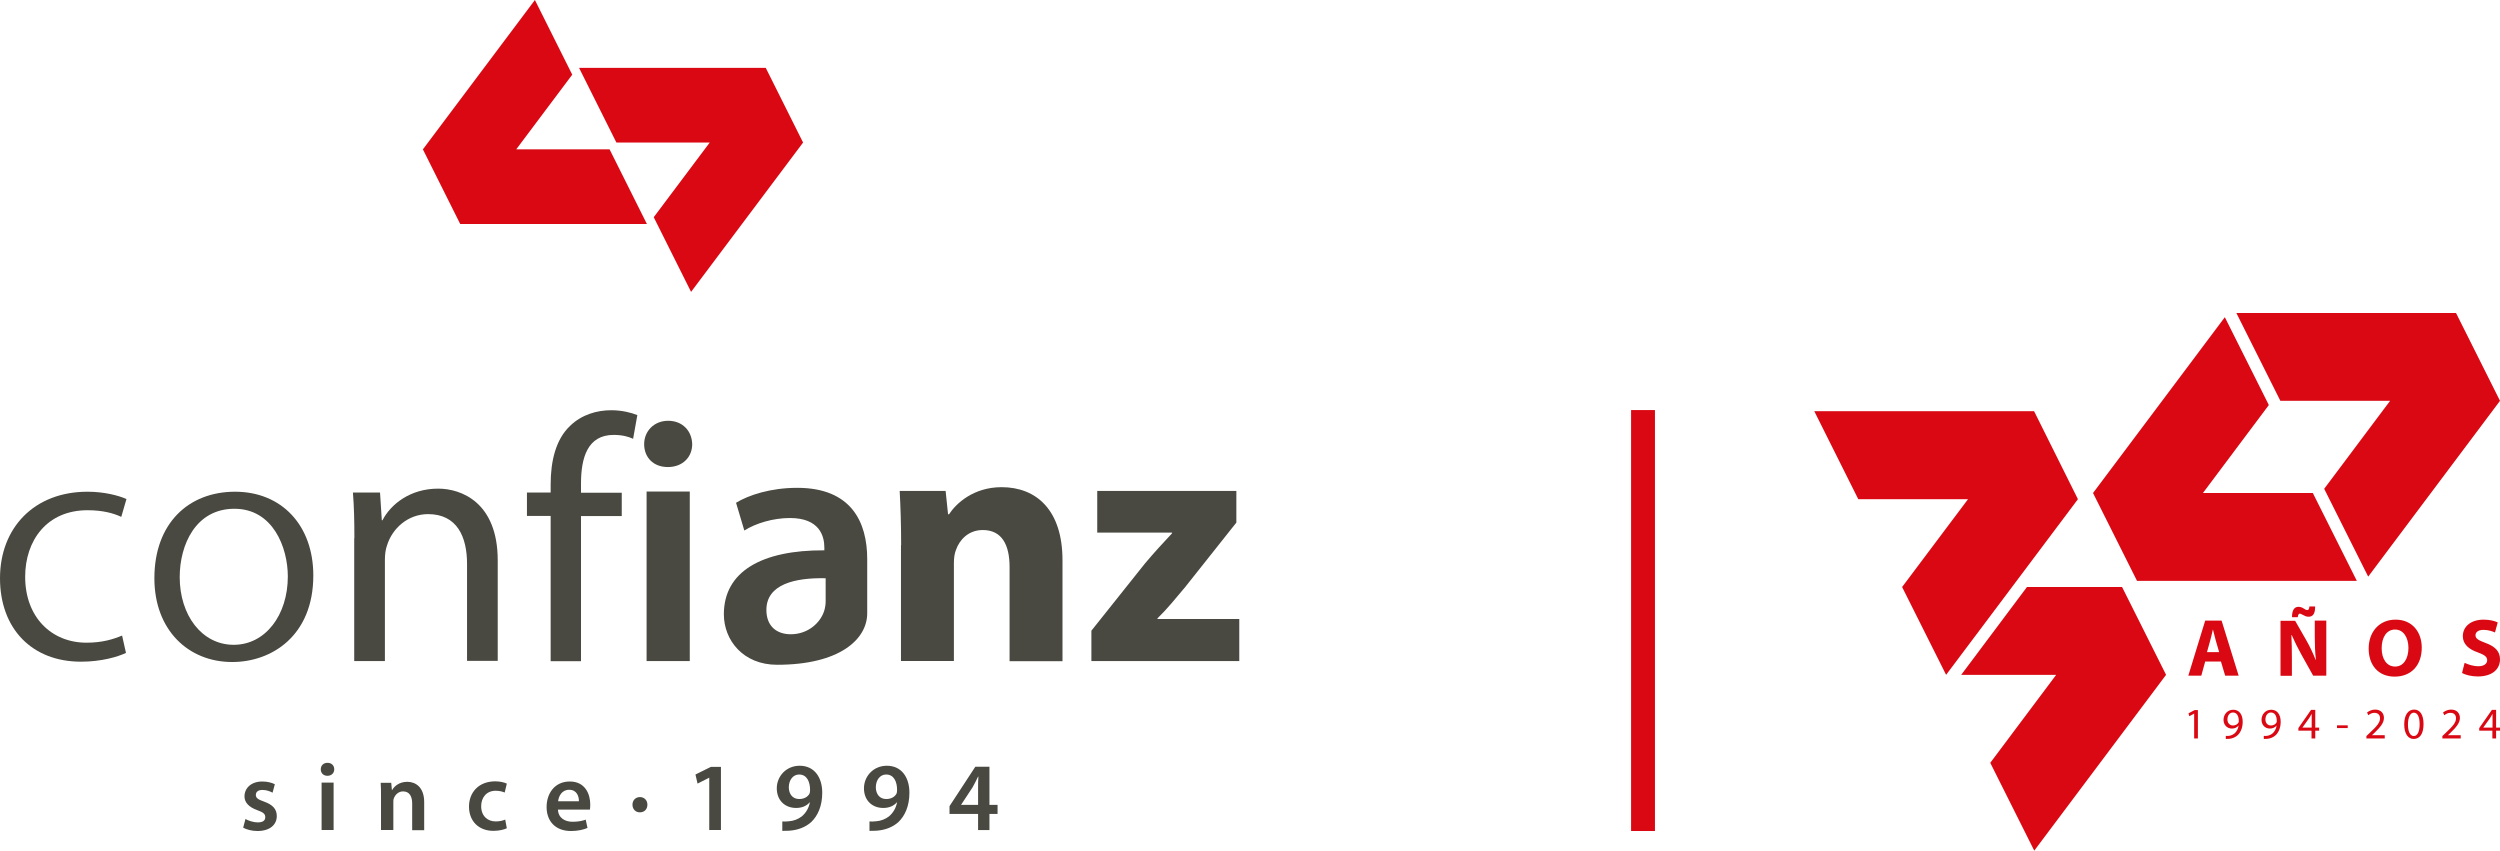
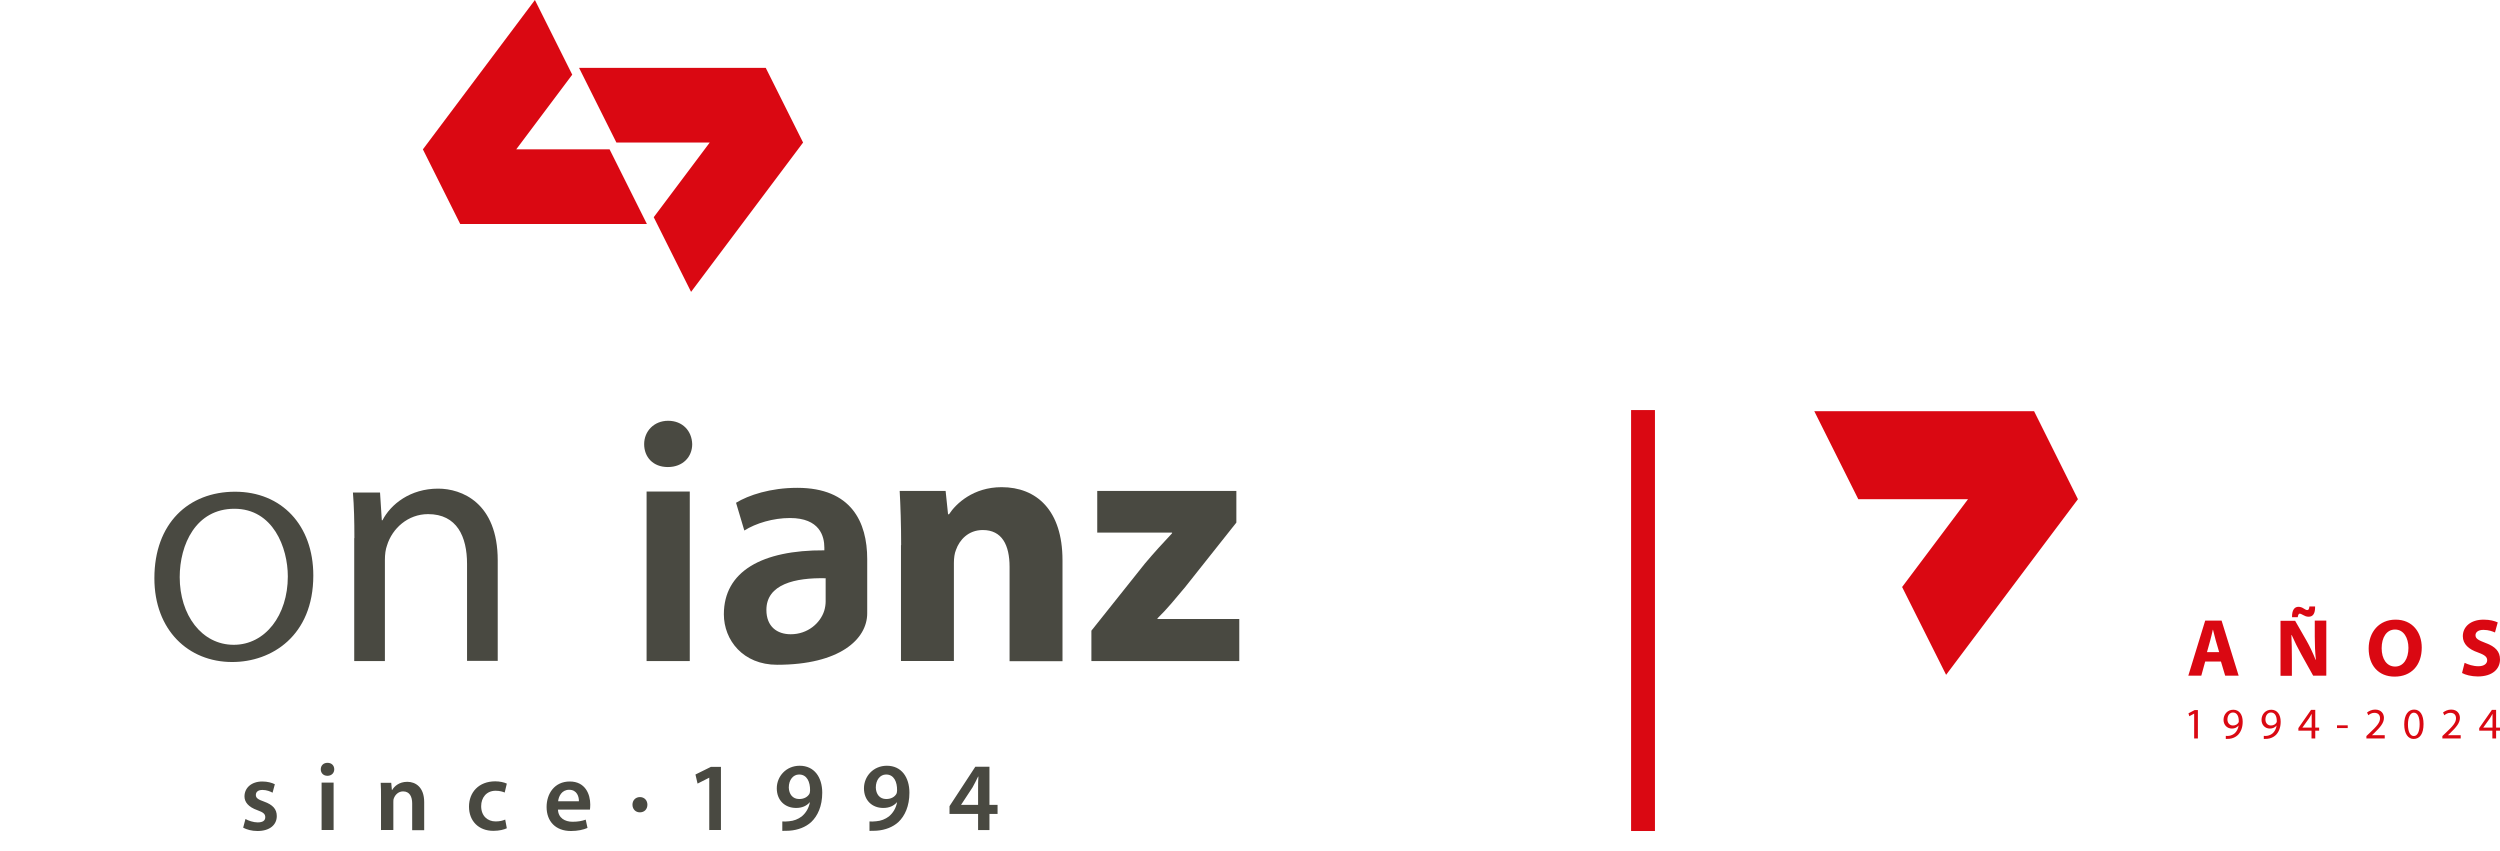
<svg xmlns="http://www.w3.org/2000/svg" id="Capa_1" viewBox="0 0 154 52.4">
  <defs>
    <style>.cls-1{fill:#da0812;}.cls-1,.cls-2{stroke-width:0px;}.cls-3{fill:none;stroke:#da0812;stroke-miterlimit:10;stroke-width:1.47px;}.cls-2{fill:#494941;}</style>
  </defs>
  <polygon class="cls-1" points="40.27 13.38 43.72 8.78 37.97 8.78 35.67 4.18 47.17 4.18 49.47 8.78 42.57 17.98 40.27 13.38 40.27 13.38" />
  <polygon class="cls-1" points="35.25 4.6 31.8 9.2 37.55 9.2 39.85 13.8 28.35 13.8 26.05 9.2 32.95 0 35.25 4.6 35.25 4.6" />
  <path class="cls-2" d="M21.83,33.15c0-1.07-.02-1.95-.09-2.81h1.67l.11,1.71h.04c.51-.99,1.71-1.95,3.43-1.95,1.44,0,3.67.86,3.67,4.42v6.19h-1.89v-5.98c0-1.67-.62-3.06-2.4-3.06-1.24,0-2.21.88-2.53,1.93-.09.24-.13.56-.13.88v6.24h-1.89v-7.57h0Z" />
-   <path class="cls-2" d="M33.92,40.72v-8.94h-1.46v-1.44h1.46v-.49c0-1.46.32-2.79,1.2-3.62.71-.69,1.65-.96,2.53-.96.66,0,1.24.15,1.61.3l-.26,1.46c-.28-.13-.66-.24-1.2-.24-1.61,0-2.01,1.41-2.01,3v.56h2.51v1.44h-2.51v8.94h-1.87Z" />
  <path class="cls-2" d="M39.83,30.28h2.66v10.44h-2.66v-10.44h0ZM42.64,27.36c0,.79-.58,1.41-1.5,1.41s-1.46-.62-1.46-1.41.6-1.44,1.48-1.44,1.46.62,1.48,1.44" />
  <path class="cls-2" d="M50.85,35.62c-1.86-.04-3.64.36-3.64,1.95,0,1.03.66,1.5,1.5,1.5,1.05,0,1.82-.69,2.06-1.44.06-.19.09-.41.09-.58v-1.44h0ZM53.42,37.78c0,1.6-1.7,3.17-5.55,3.17-2.1,0-3.28-1.52-3.28-3.11,0-2.64,2.34-3.96,6.19-3.94v-.17c0-.69-.28-1.82-2.12-1.82-1.03,0-2.1.32-2.81.77l-.51-1.71c.77-.47,2.12-.92,3.77-.92,3.34,0,4.31,2.12,4.31,4.39v2.92" />
  <path class="cls-2" d="M55.51,33.58c0-1.31-.04-2.42-.09-3.34h2.83l.15,1.44h.06c.43-.66,1.5-1.67,3.24-1.67,2.14,0,3.75,1.41,3.75,4.5v6.22h-3.26v-5.81c0-1.35-.47-2.27-1.65-2.27-.9,0-1.44.62-1.65,1.22-.09.21-.13.51-.13.81v6.04h-3.26v-7.14h0Z" />
  <path class="cls-2" d="M67.23,38.85l3.3-4.14c.6-.71,1.07-1.22,1.67-1.86v-.04h-4.61v-2.57h8.57v1.95l-3.15,3.97c-.58.69-1.11,1.35-1.71,1.93v.04h5.04v2.59h-9.11v-1.86h0Z" />
-   <path class="cls-2" d="M4.99,40.76c1.26,0,2.26-.3,2.77-.54l-.24-1.07c-.52.22-1.21.44-2.19.44-2.16,0-3.78-1.57-3.78-4.06,0-2.24,1.34-4.1,3.84-4.1.92,0,1.6.18,2.08.41l.32-1.1c-.52-.23-1.4-.45-2.4-.45-3.29,0-5.39,2.23-5.39,5.33s1.96,5.14,4.99,5.14" />
  <path class="cls-2" d="M14.31,40.78c2.42,0,4.99-1.61,4.99-5.33,0-3.09-1.95-5.16-4.82-5.16s-4.97,1.95-4.97,5.33c0,3.19,2.09,5.16,4.79,5.16M14.4,39.72c-1.98,0-3.33-1.84-3.33-4.17,0-2,.99-4.21,3.37-4.21s3.29,2.39,3.29,4.17c0,2.39-1.39,4.21-3.33,4.21" />
  <path class="cls-2" d="M14.97,50.98c.22.12.53.21.89.21.77,0,1.19-.39,1.19-.92,0-.43-.25-.7-.78-.89-.37-.13-.51-.22-.51-.41s.14-.31.41-.31.49.1.62.17l.14-.52c-.17-.09-.45-.17-.77-.17-.68,0-1.1.4-1.1.92,0,.34.23.65.8.85.36.13.48.23.48.43s-.14.32-.47.32c-.26,0-.58-.11-.75-.21l-.14.53h0ZM20.55,51.13v-2.92h-.74v2.92h.74ZM20.17,46.99c-.25,0-.41.17-.41.4s.16.4.41.4.42-.17.42-.4c0-.23-.16-.4-.41-.4h0ZM23.49,51.13h.74v-1.71c0-.08,0-.17.03-.24.08-.22.28-.43.57-.43.4,0,.56.32.56.74v1.65h.74v-1.73c0-.92-.53-1.25-1.04-1.25s-.8.28-.93.5h-.02l-.04-.44h-.65c.02.25.02.53.02.87v2.05h0ZM31.11,50.49c-.14.06-.32.11-.58.11-.5,0-.89-.34-.89-.94,0-.53.33-.95.89-.95.26,0,.44.06.56.11l.13-.55c-.17-.08-.44-.14-.71-.14-1.02,0-1.62.68-1.62,1.56s.59,1.49,1.5,1.49c.37,0,.67-.08.83-.16l-.1-.54h0ZM36.34,49.87c.01-.07.02-.17.02-.31,0-.64-.31-1.42-1.26-1.42s-1.43.76-1.43,1.57c0,.89.56,1.48,1.5,1.48.42,0,.77-.08,1.02-.19l-.11-.51c-.22.08-.47.13-.81.13-.47,0-.88-.23-.9-.75h1.95ZM34.38,49.36c.03-.3.22-.71.68-.71.49,0,.61.44.6.71h-1.28ZM39.42,50.04c.28,0,.46-.2.46-.47s-.19-.47-.46-.47-.46.2-.46.47.19.47.45.47h0ZM43.7,51.13h.71v-3.89h-.62l-.95.47.13.56.71-.36h.01v3.23h0ZM48.2,51.18c.11,0,.28,0,.44-.01.52-.04.99-.22,1.33-.53.4-.38.68-.98.68-1.81,0-.95-.49-1.66-1.39-1.66-.83,0-1.41.65-1.41,1.39s.5,1.21,1.19,1.21c.37,0,.65-.13.84-.35h.01c-.07.37-.25.66-.5.87-.22.17-.5.28-.79.3-.18.02-.29.02-.41.01v.58h0ZM49.23,47.71c.48,0,.68.46.67.98,0,.1-.02.16-.04.21-.11.19-.33.32-.63.32-.41,0-.63-.31-.64-.71,0-.47.27-.8.63-.8h0ZM53.57,51.18c.11,0,.28,0,.44-.01.52-.04.99-.22,1.33-.53.4-.38.68-.98.68-1.81,0-.95-.49-1.66-1.39-1.66-.83,0-1.41.65-1.41,1.39s.5,1.21,1.19,1.21c.37,0,.65-.13.84-.35h.01c-.07.37-.25.66-.5.87-.22.17-.5.28-.79.3-.18.02-.29.02-.41.01v.58h0ZM54.59,47.71c.48,0,.68.46.67.98,0,.1-.02.16-.04.21-.11.19-.33.32-.63.32-.41,0-.63-.31-.64-.71,0-.47.27-.8.63-.8h0ZM60.95,51.13v-.99h.5v-.56h-.5v-2.35h-.87l-1.59,2.43v.48h1.76v.99h.69ZM59.2,49.58h0s.71-1.08.71-1.08c.12-.22.22-.41.34-.66h.02c-.02.23-.02.46-.02.68v1.06h-1.06Z" />
  <line class="cls-3" x1="101.21" y1="25.26" x2="101.21" y2="51.19" />
-   <polygon class="cls-1" points="133.43 41.57 130.72 36.16 124.86 36.16 120.81 41.57 126.66 41.57 122.6 46.99 125.31 52.4 133.43 41.57 133.43 41.57" />
-   <polygon class="cls-1" points="143.17 30.11 147.23 24.69 140.47 24.69 137.76 19.28 151.29 19.28 154 24.69 145.88 35.52 143.17 30.11 143.17 30.11" />
  <polygon class="cls-1" points="117.17 36.16 121.23 30.75 114.47 30.75 111.76 25.33 125.3 25.33 128 30.75 119.88 41.57 117.17 36.16 117.17 36.16" />
-   <polygon class="cls-1" points="139.76 24.95 135.7 30.37 142.47 30.37 145.18 35.78 131.64 35.78 128.93 30.37 137.05 19.54 139.76 24.95 139.76 24.95" />
  <path class="cls-1" d="M136.81,40.75l.26.87h.83l-1.05-3.39h-1.01l-1.04,3.39h.8l.24-.87h.97ZM135.95,40.17l.2-.72c.06-.2.11-.45.16-.66h.01c.05.2.11.45.17.66l.21.72h-.75ZM141.18,41.62v-1.02c0-.55-.01-1.03-.03-1.48h.02c.17.39.39.83.59,1.19l.73,1.31h.81v-3.39h-.71v.99c0,.51.02.97.07,1.42h-.02c-.15-.38-.35-.81-.55-1.16l-.71-1.24h-.9v3.39h.71ZM141.54,38.02c.02-.14.06-.22.12-.22.07,0,.13.05.22.09.09.05.19.1.33.1.26,0,.41-.18.4-.63h-.35c-.02.17-.05.22-.14.22-.06,0-.14-.05-.22-.1-.09-.06-.19-.1-.32-.1-.25,0-.4.22-.39.64h.35ZM147.56,38.17c-1,0-1.65.76-1.65,1.78s.59,1.73,1.6,1.73,1.67-.68,1.67-1.79c0-.94-.57-1.72-1.61-1.72h0ZM147.54,38.78c.53,0,.82.52.82,1.13,0,.66-.3,1.15-.82,1.15s-.83-.47-.83-1.13.3-1.15.82-1.15h0ZM151.67,41.46c.19.11.57.21.96.21.93,0,1.37-.48,1.37-1.05,0-.48-.28-.79-.88-1.01-.44-.17-.63-.26-.63-.48,0-.18.16-.33.49-.33s.57.1.71.16l.17-.62c-.2-.09-.48-.17-.87-.17-.8,0-1.28.44-1.28,1.02,0,.49.37.81.93,1,.41.15.57.27.57.48s-.19.37-.54.37c-.33,0-.64-.11-.85-.21l-.16.63h0Z" />
  <path class="cls-1" d="M135.16,45.49h.23v-1.75h-.2l-.38.2.05.18.3-.16h0v1.53h0ZM137.12,45.52c.06,0,.13,0,.22-.01.19-.02.37-.1.51-.23.17-.17.3-.44.3-.82,0-.45-.22-.74-.58-.74s-.6.29-.6.62c0,.3.2.54.52.54.17,0,.31-.07.41-.19h0c-.03.21-.12.36-.23.47-.1.09-.23.15-.37.17-.08,0-.14.01-.19,0v.19h0ZM137.55,43.89c.25,0,.36.23.36.53,0,.04,0,.06-.02.09-.06.11-.19.18-.34.18-.2,0-.34-.15-.34-.37,0-.25.14-.43.34-.43h0ZM139.46,45.52c.06,0,.13,0,.22-.01.19-.02.37-.1.51-.23.17-.17.3-.44.3-.82,0-.45-.22-.74-.58-.74s-.6.29-.6.62c0,.3.2.54.52.54.17,0,.31-.07.41-.19h0c-.03.21-.12.36-.23.47-.1.09-.23.15-.37.17-.08,0-.14.01-.19,0v.19h0ZM139.89,43.89c.25,0,.36.23.36.53,0,.04,0,.06-.02.09-.06.11-.19.18-.34.18-.2,0-.34-.15-.34-.37,0-.25.14-.43.34-.43h0ZM142.62,45.49v-.48h.24v-.19h-.24v-1.09h-.26l-.78,1.12v.16h.81v.48h.22ZM141.82,44.83h0s.43-.6.43-.6c.05-.08.09-.16.15-.26h0c0,.09,0,.18,0,.27v.58h-.57ZM143.96,44.68v.17h.66v-.17h-.66ZM146.9,45.49v-.2h-.79s.14-.13.14-.13c.37-.36.6-.62.6-.94,0-.25-.16-.51-.54-.51-.2,0-.37.08-.5.18l.08.17c.08-.07.21-.15.37-.15.26,0,.35.16.35.34,0,.26-.2.49-.65.91l-.19.18v.15h1.12ZM148.71,43.71c-.36,0-.61.32-.61.91,0,.58.24.9.58.9.39,0,.61-.33.61-.92,0-.56-.21-.89-.58-.89h0ZM148.69,43.9c.24,0,.36.28.36.71s-.12.73-.36.73c-.22,0-.36-.26-.36-.71s.15-.73.36-.73h0ZM151.58,45.49v-.2h-.79s.14-.13.14-.13c.37-.36.6-.62.6-.94,0-.25-.16-.51-.54-.51-.2,0-.37.08-.5.18l.08.17c.08-.07.21-.15.37-.15.26,0,.35.16.35.34,0,.26-.2.49-.65.91l-.19.18v.15h1.12ZM153.76,45.49v-.48h.24v-.19h-.24v-1.09h-.26l-.78,1.12v.16h.81v.48h.22ZM152.96,44.83h0s.43-.6.43-.6c.05-.08.09-.16.15-.26h0c0,.09,0,.18,0,.27v.58h-.57Z" />
</svg>